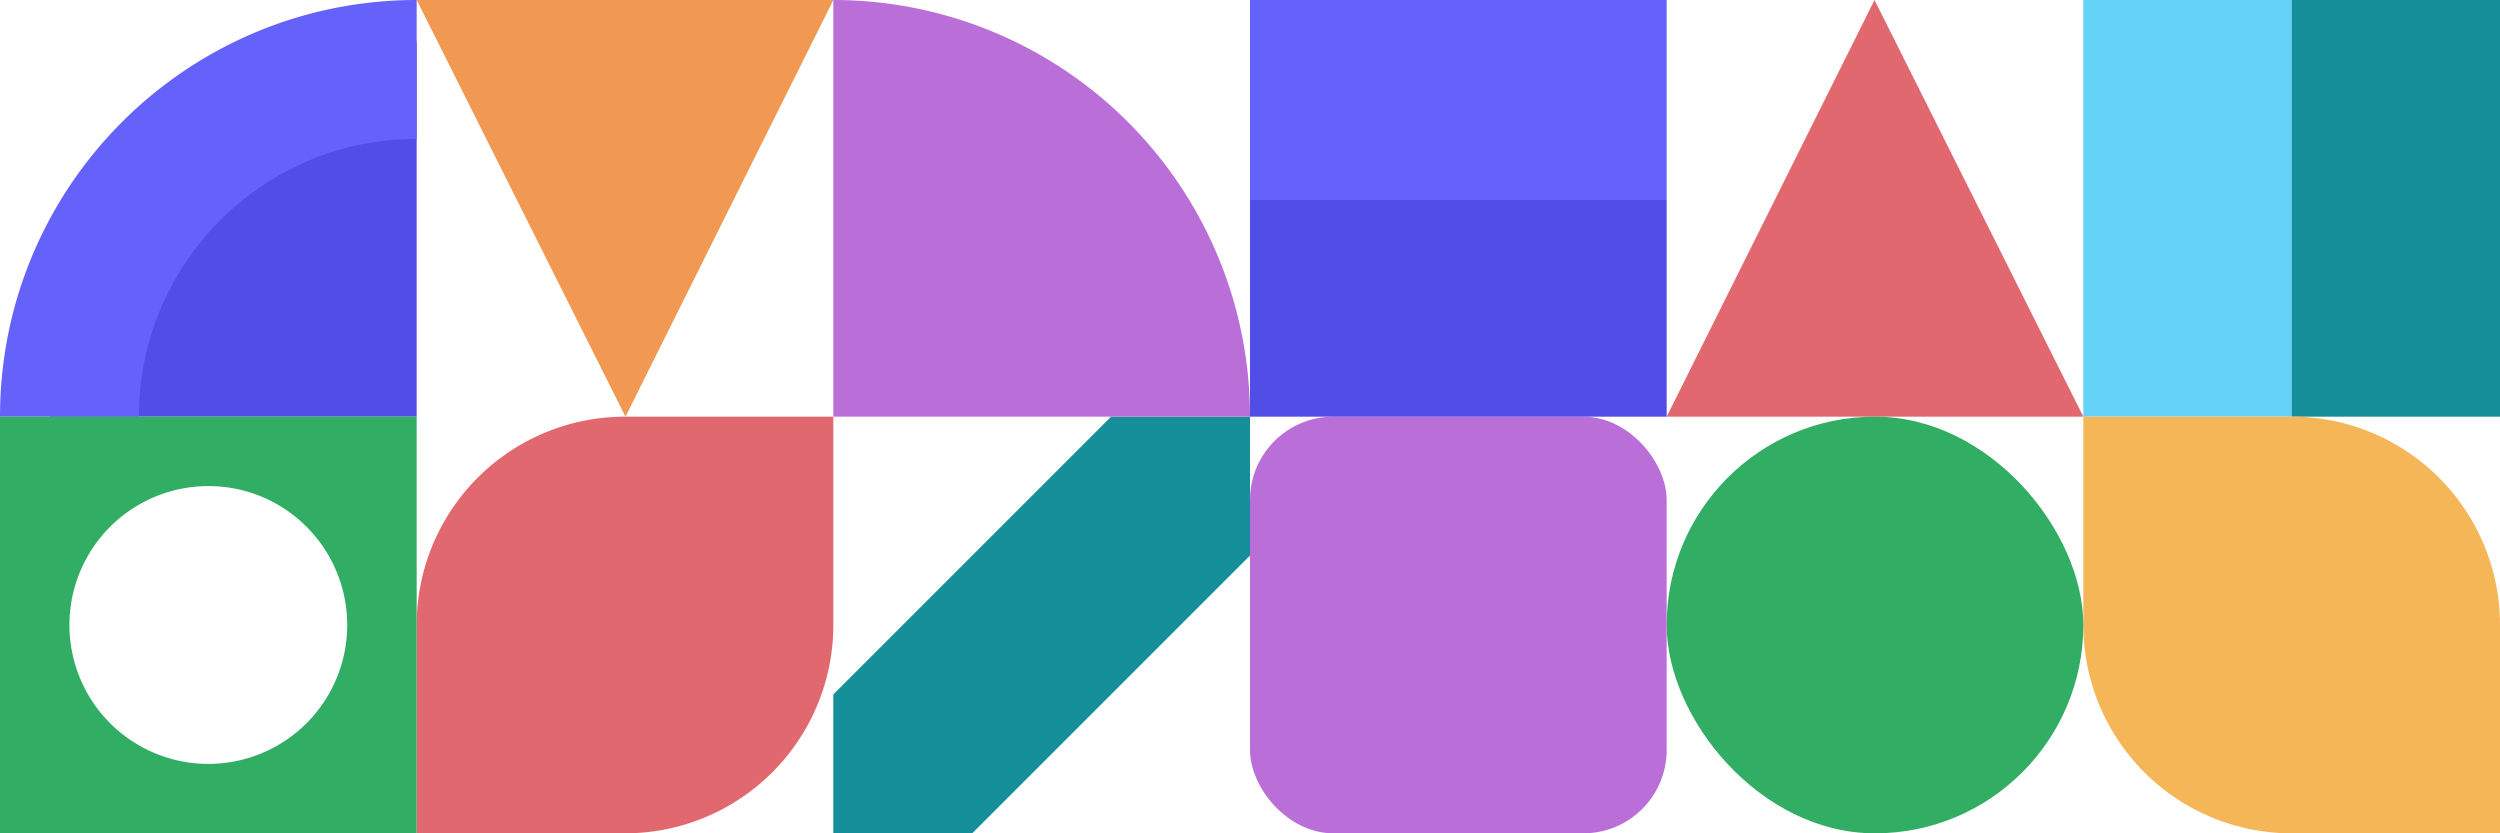
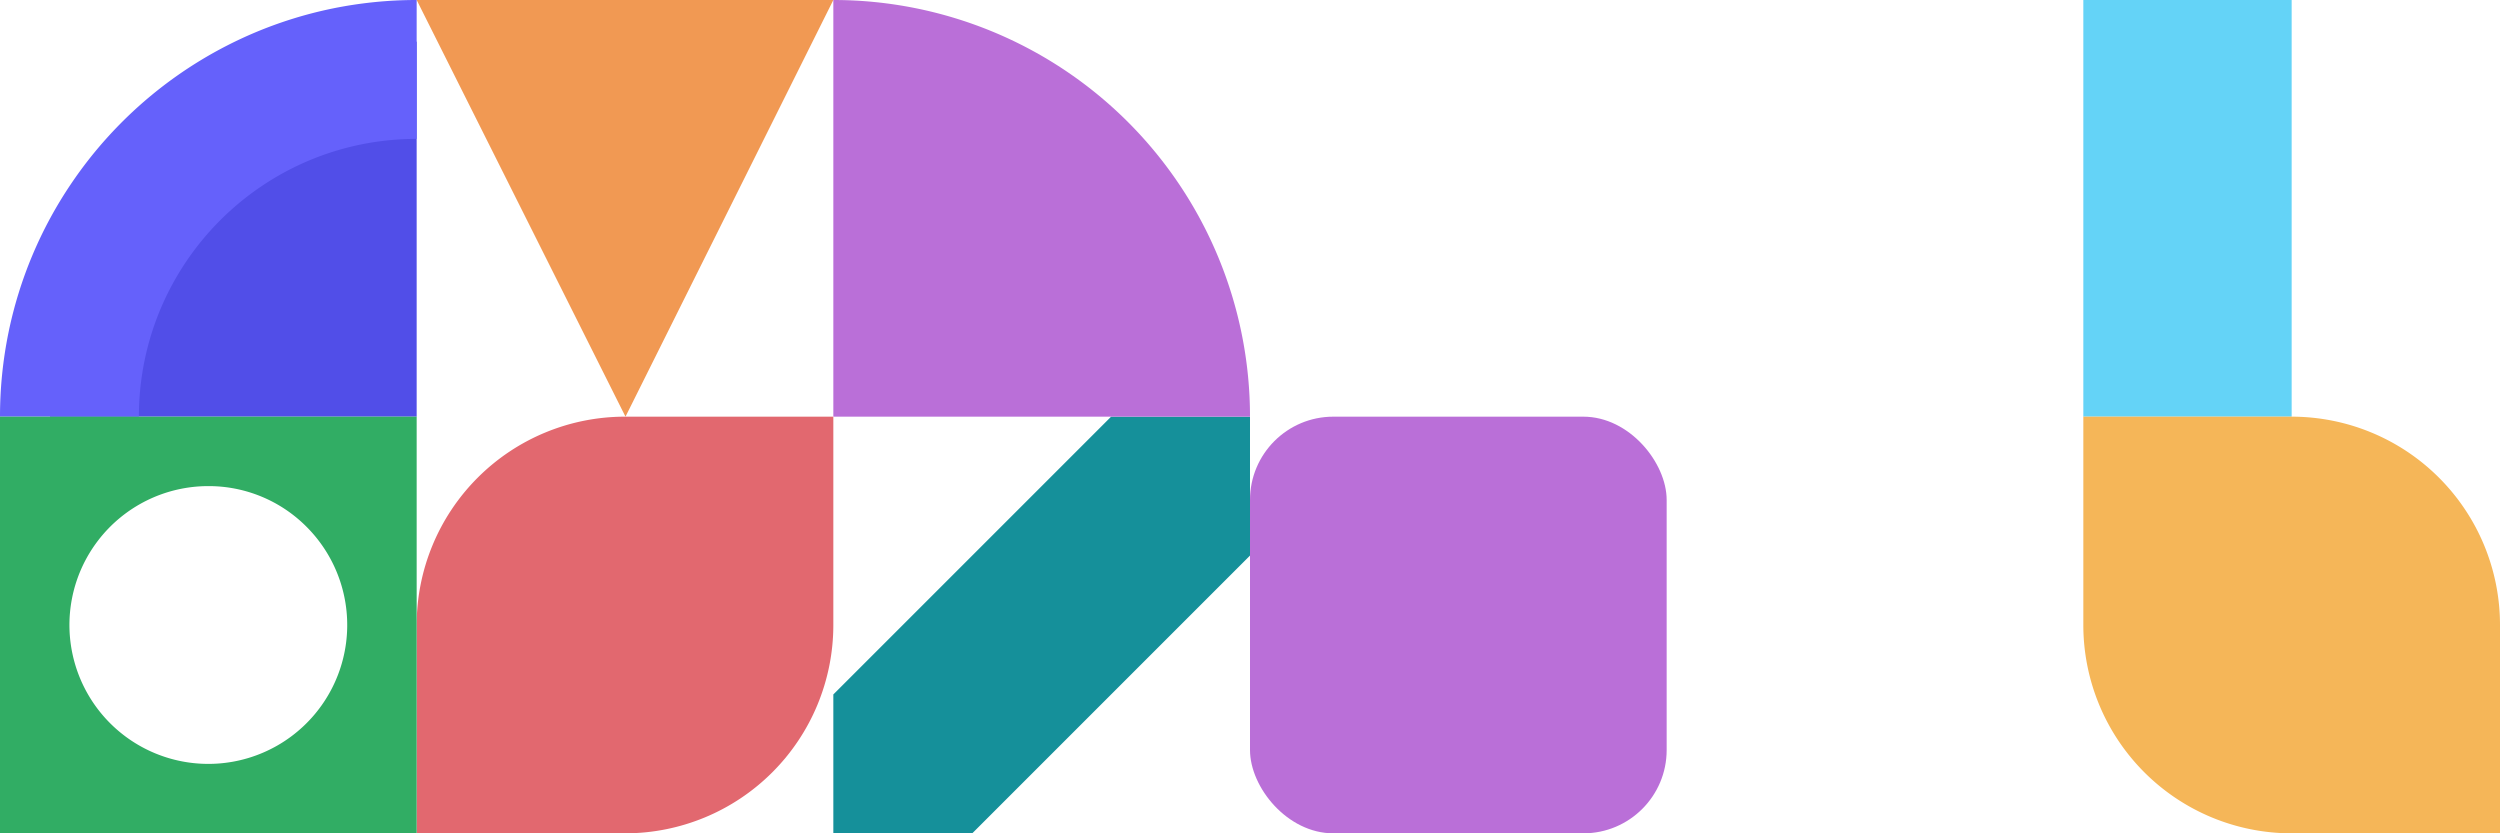
<svg xmlns="http://www.w3.org/2000/svg" width="300" height="100" viewBox="0 0 300 100">
  <g id="Group_2413" data-name="Group 2413" transform="translate(6077 -5055)">
    <path id="Subtraction_56" data-name="Subtraction 56" d="M16.666,50H0V33.333L33.333,0H50V16.667L16.667,50Z" transform="translate(-5977 5105)" fill="#15909a" />
    <path id="Path_57" data-name="Path 57" d="M24.942,0h0L50,50H0Z" transform="translate(-5977 5105) rotate(180)" fill="#f19953" />
    <path id="Rectangle_689" data-name="Rectangle 689" d="M25,0H50a0,0,0,0,1,0,0V25A25,25,0,0,1,25,50H0a0,0,0,0,1,0,0V25A25,25,0,0,1,25,0Z" transform="translate(-5977 5155) rotate(180)" fill="#e2686f" />
    <path id="Rectangle_278" data-name="Rectangle 278" d="M50,0h0a0,0,0,0,1,0,0V50a0,0,0,0,1,0,0H0a0,0,0,0,1,0,0v0A50,50,0,0,1,50,0Z" transform="translate(-5927 5055) rotate(90)" fill="#ba6fd8" />
    <g id="Group_83" data-name="Group 83" transform="translate(-6077 5054.708)">
      <path id="Intersection_68" data-name="Intersection 68" d="M0,45C0,20.147,19.7,0,44,0V45Z" transform="translate(6 5.292)" fill="#514ee8" />
      <path id="Subtraction_35" data-name="Subtraction 35" d="M16.667,50H0A50.369,50.369,0,0,1,1.016,39.923,49.726,49.726,0,0,1,8.539,22.044a50.146,50.146,0,0,1,22-18.115,49.749,49.749,0,0,1,9.386-2.913A50.37,50.37,0,0,1,50,0V16.667h-.005a33.553,33.553,0,0,0-6.713.677A33.151,33.151,0,0,0,31.363,22.36,33.431,33.431,0,0,0,19.286,37.025a33.165,33.165,0,0,0-1.942,6.257A33.58,33.58,0,0,0,16.667,50Z" transform="translate(0 0.292)" fill="#6561fb" />
    </g>
    <path id="Subtraction_57" data-name="Subtraction 57" d="M50,50H0V0H50V50ZM25,8.333a16.667,16.667,0,1,0,11.785,4.882A16.558,16.558,0,0,0,25,8.333Z" transform="translate(-6077 5105)" fill="#31ad64" />
    <rect id="Rectangle_700" data-name="Rectangle 700" width="25" height="50" transform="translate(-5827 5055)" fill="#64d3f7" />
-     <rect id="Rectangle_709" data-name="Rectangle 709" width="25" height="50" transform="translate(-5802 5055)" fill="#15909a" />
    <path id="Rectangle_691" data-name="Rectangle 691" d="M25,0H50a0,0,0,0,1,0,0V25A25,25,0,0,1,25,50H0a0,0,0,0,1,0,0V25A25,25,0,0,1,25,0Z" transform="translate(-5827 5155) rotate(-90)" fill="#f5b658" />
-     <path id="Path_148" data-name="Path 148" d="M24.942,0h0L50,50H0Z" transform="translate(-5877 5055)" fill="#e2686f" />
-     <rect id="Rectangle_367" data-name="Rectangle 367" width="50" height="50" rx="25" transform="translate(-5877 5105)" fill="#31ad64" />
    <rect id="Rectangle_369" data-name="Rectangle 369" width="50" height="50" rx="10" transform="translate(-5927 5105)" fill="#ba6fd8" />
    <g id="Group_2236" data-name="Group 2236" transform="translate(-5926.854 5054.708)">
-       <rect id="Rectangle_214" data-name="Rectangle 214" width="50" height="24" transform="translate(-0.146 0.292)" fill="#6561fb" />
-       <rect id="Rectangle_207" data-name="Rectangle 207" width="50" height="26" transform="translate(-0.146 24.292)" fill="#514ee8" />
-     </g>
+       </g>
  </g>
</svg>